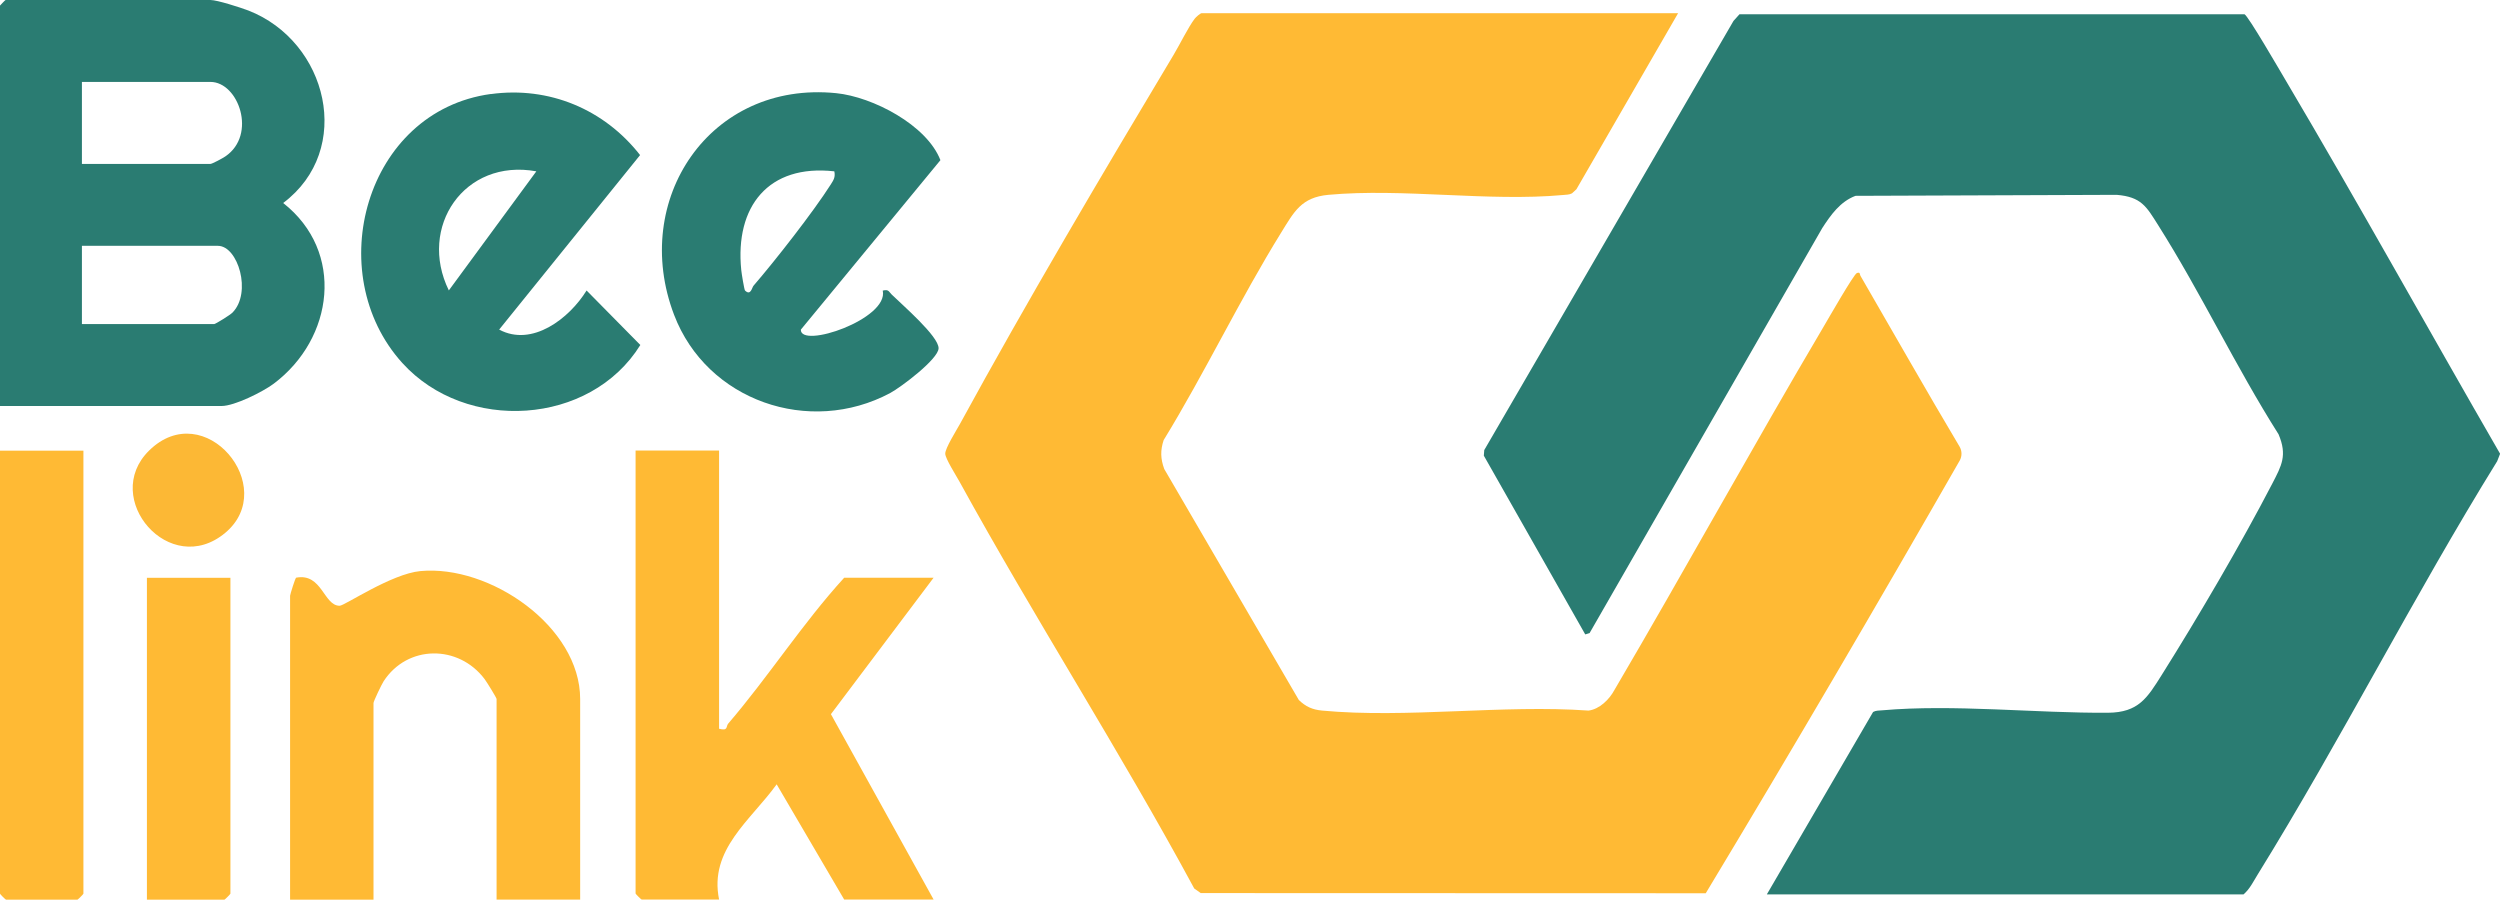
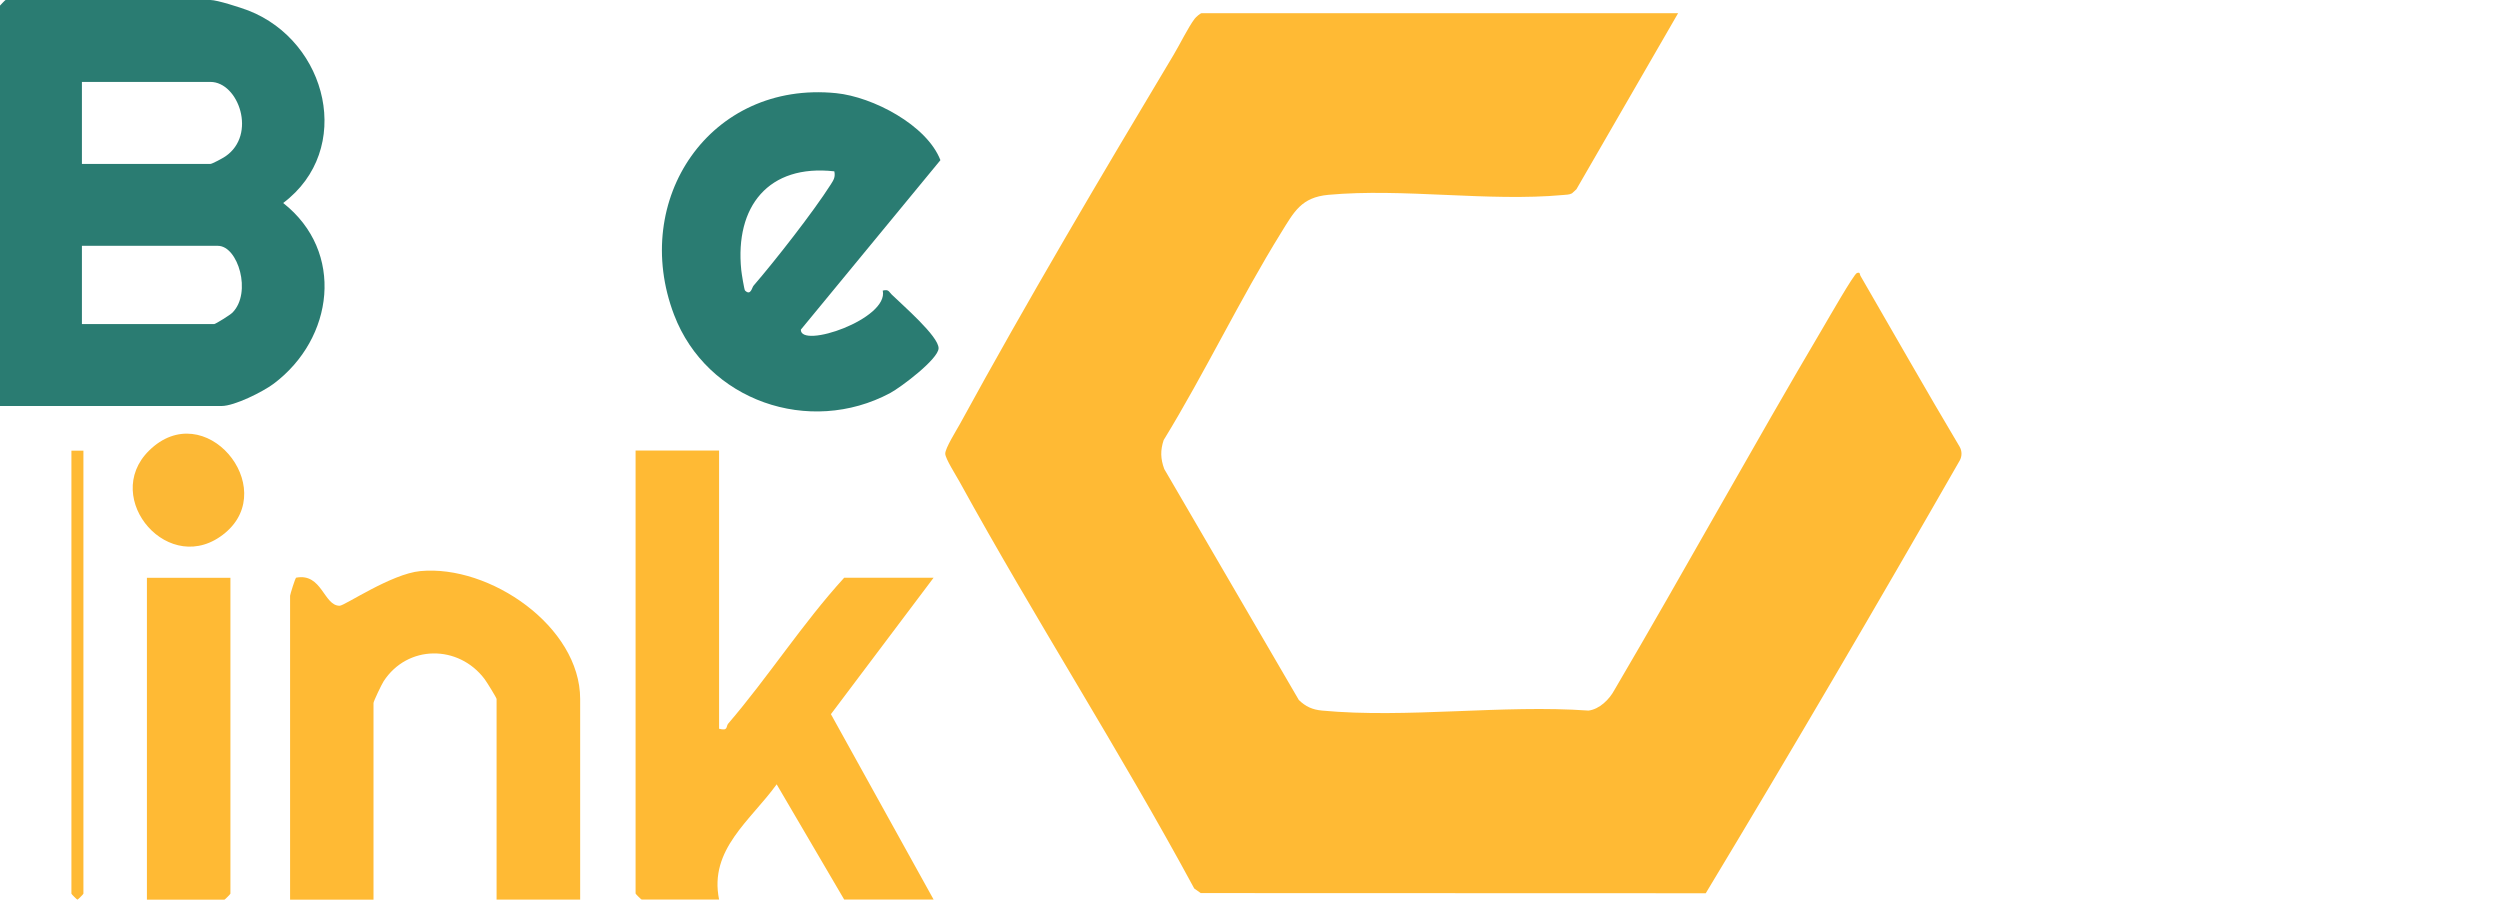
<svg xmlns="http://www.w3.org/2000/svg" id="Layer_1" data-name="Layer 1" viewBox="0 0 300 107.95">
  <defs>
    <style>      .cls-1 {        fill: #fcb835;      }      .cls-2 {        fill: #ffba34;      }      .cls-3 {        fill: #2a7c72;      }    </style>
  </defs>
  <g>
    <path class="cls-2" d="M201.38,1.57l-12.21,21.14-.53.49c-.34.18-.7.16-1.07.2-8.93.82-19.24-.84-28.17-.02-3.24.3-4.11,2.03-5.64,4.5-4.97,8.02-9.17,16.85-14.12,24.93-.41,1.24-.38,2.24.07,3.47l16.15,27.72c.83.8,1.63,1.16,2.79,1.27,10.12.95,21.69-.73,31.97,0,1.31-.16,2.5-1.33,3.11-2.47,8.49-14.46,16.58-29.17,25.11-43.61.51-.86,3.6-6.27,3.98-6.42.43-.17.34.16.43.32,3.97,6.85,7.87,13.74,11.92,20.54.28.51.28,1.12,0,1.63-9.98,17.42-20.12,34.74-30.48,51.93l-60.6-.02-.78-.55c-8.93-16.53-19.13-32.38-28.18-48.84-.38-.69-1.69-2.75-1.7-3.33-.02-.65,1.35-2.82,1.75-3.55,8.02-14.69,17.04-29.94,25.66-44.33.72-1.2,1.78-3.36,2.52-4.32.15-.2.68-.67.85-.67h57.18Z" />
-     <path class="cls-3" d="M212.03,107.31l12.74-21.87c.33-.19.7-.17,1.06-.2,8.6-.76,18.47.35,27.14.29,3.65-.03,4.71-1.79,6.42-4.51,4.37-6.95,9.51-15.71,13.28-22.98,1.13-2.18,1.82-3.4.76-5.92-5.16-8.14-9.31-16.97-14.45-25.1-1.42-2.25-2.02-3.39-4.98-3.64l-31.34.12c-1.84.69-2.97,2.3-3.99,3.87l-27.92,48.6-.52.16-12.17-21.45.05-.67L208.02,2.51l.72-.8h60.6c.45.2,4.25,6.77,4.87,7.81,8.79,14.85,17.18,30,25.8,44.93l-.35.9c-10.04,16.22-18.72,33.4-28.75,49.61-.51.82-.93,1.72-1.69,2.37h-57.18Z" />
  </g>
  <g>
    <path class="cls-3" d="M0,48.72V.67s.62-.67.67-.67h24.58c.81,0,3.6.9,4.55,1.26,9.54,3.72,12.71,16.7,4.18,23.1,7.44,5.84,6.08,16.27-1.13,21.68-1.31.98-4.71,2.68-6.26,2.68H0ZM9.83,19.67h15.42c.21,0,1.47-.68,1.79-.9,3.83-2.6,1.58-8.94-1.79-8.94h-15.42v9.83ZM9.83,38.89h15.87c.15,0,1.92-1.09,2.2-1.38,2.35-2.39.66-8.01-1.75-8.01H9.83v9.39Z" />
    <path class="cls-3" d="M105.94,34.87c.71-.18.71.13,1.07.48,1.23,1.21,5.66,5.02,5.62,6.45-.04,1.31-4.55,4.69-5.8,5.36-9.71,5.19-22.01.93-25.94-9.38-5.27-13.82,4.31-28.12,19.45-26.6,4.38.44,10.88,3.82,12.51,8.04l-16.75,20.34c-.05,2.33,10.57-1.27,9.83-4.69ZM100.12,20.56c-7.91-.89-11.94,4.22-11.17,11.84.04.42.36,2.37.45,2.46.69.68.83-.35,1.02-.57,2.6-3.01,7.19-8.88,9.27-12.15.35-.55.57-.88.43-1.58Z" />
-     <path class="cls-3" d="M58.89,11.29c6.99-.96,13.62,1.82,17.92,7.32l-16.91,20.94c3.97,2.13,8.43-1.35,10.49-4.69l6.45,6.54c-6.02,9.7-20.94,10.57-28.56,2.16-9.75-10.77-4.46-30.21,10.61-32.28ZM64.36,20.56c-8.65-1.58-14.23,6.69-10.5,14.29l10.5-14.29Z" />
  </g>
  <g>
    <path class="cls-2" d="M86.29,54.08v33.37c1.12.29.8-.26,1.09-.61,4.84-5.64,8.9-12,13.92-17.51h10.73l-12.32,16.37,12.32,22.24h-10.73l-8.1-13.82c-3.13,4.34-8.14,7.83-6.91,13.82h-9.3c-.05,0-.72-.66-.72-.72v-53.16h10.01Z" />
    <path class="cls-2" d="M69.6,107.95h-10.01v-24.07c0-.14-1.17-2.03-1.43-2.38-3.13-4.17-9.27-4.15-12.13.26-.24.37-1.21,2.4-1.21,2.6v23.6h-10.01v-36.47c0-.13.62-2.15.73-2.17,3.11-.59,3.3,3.38,5.22,3.37.59,0,6.2-3.83,9.68-4.16,8.32-.79,19.18,6.64,19.18,15.36v24.07Z" />
-     <path class="cls-2" d="M10.01,54.08v53.16c0,.05-.66.72-.72.72H.72c-.05,0-.72-.66-.72-.72v-53.16h10.01Z" />
+     <path class="cls-2" d="M10.01,54.08v53.16c0,.05-.66.72-.72.72c-.05,0-.72-.66-.72-.72v-53.16h10.01Z" />
    <path class="cls-2" d="M27.65,69.34v37.9c0,.05-.66.72-.72.72h-9.3v-38.62h10.01Z" />
    <path class="cls-1" d="M27.03,63.94c-6.64,5.55-14.95-4.13-9.15-9.86,6.67-6.58,15.71,4.37,9.15,9.86Z" />
  </g>
</svg>